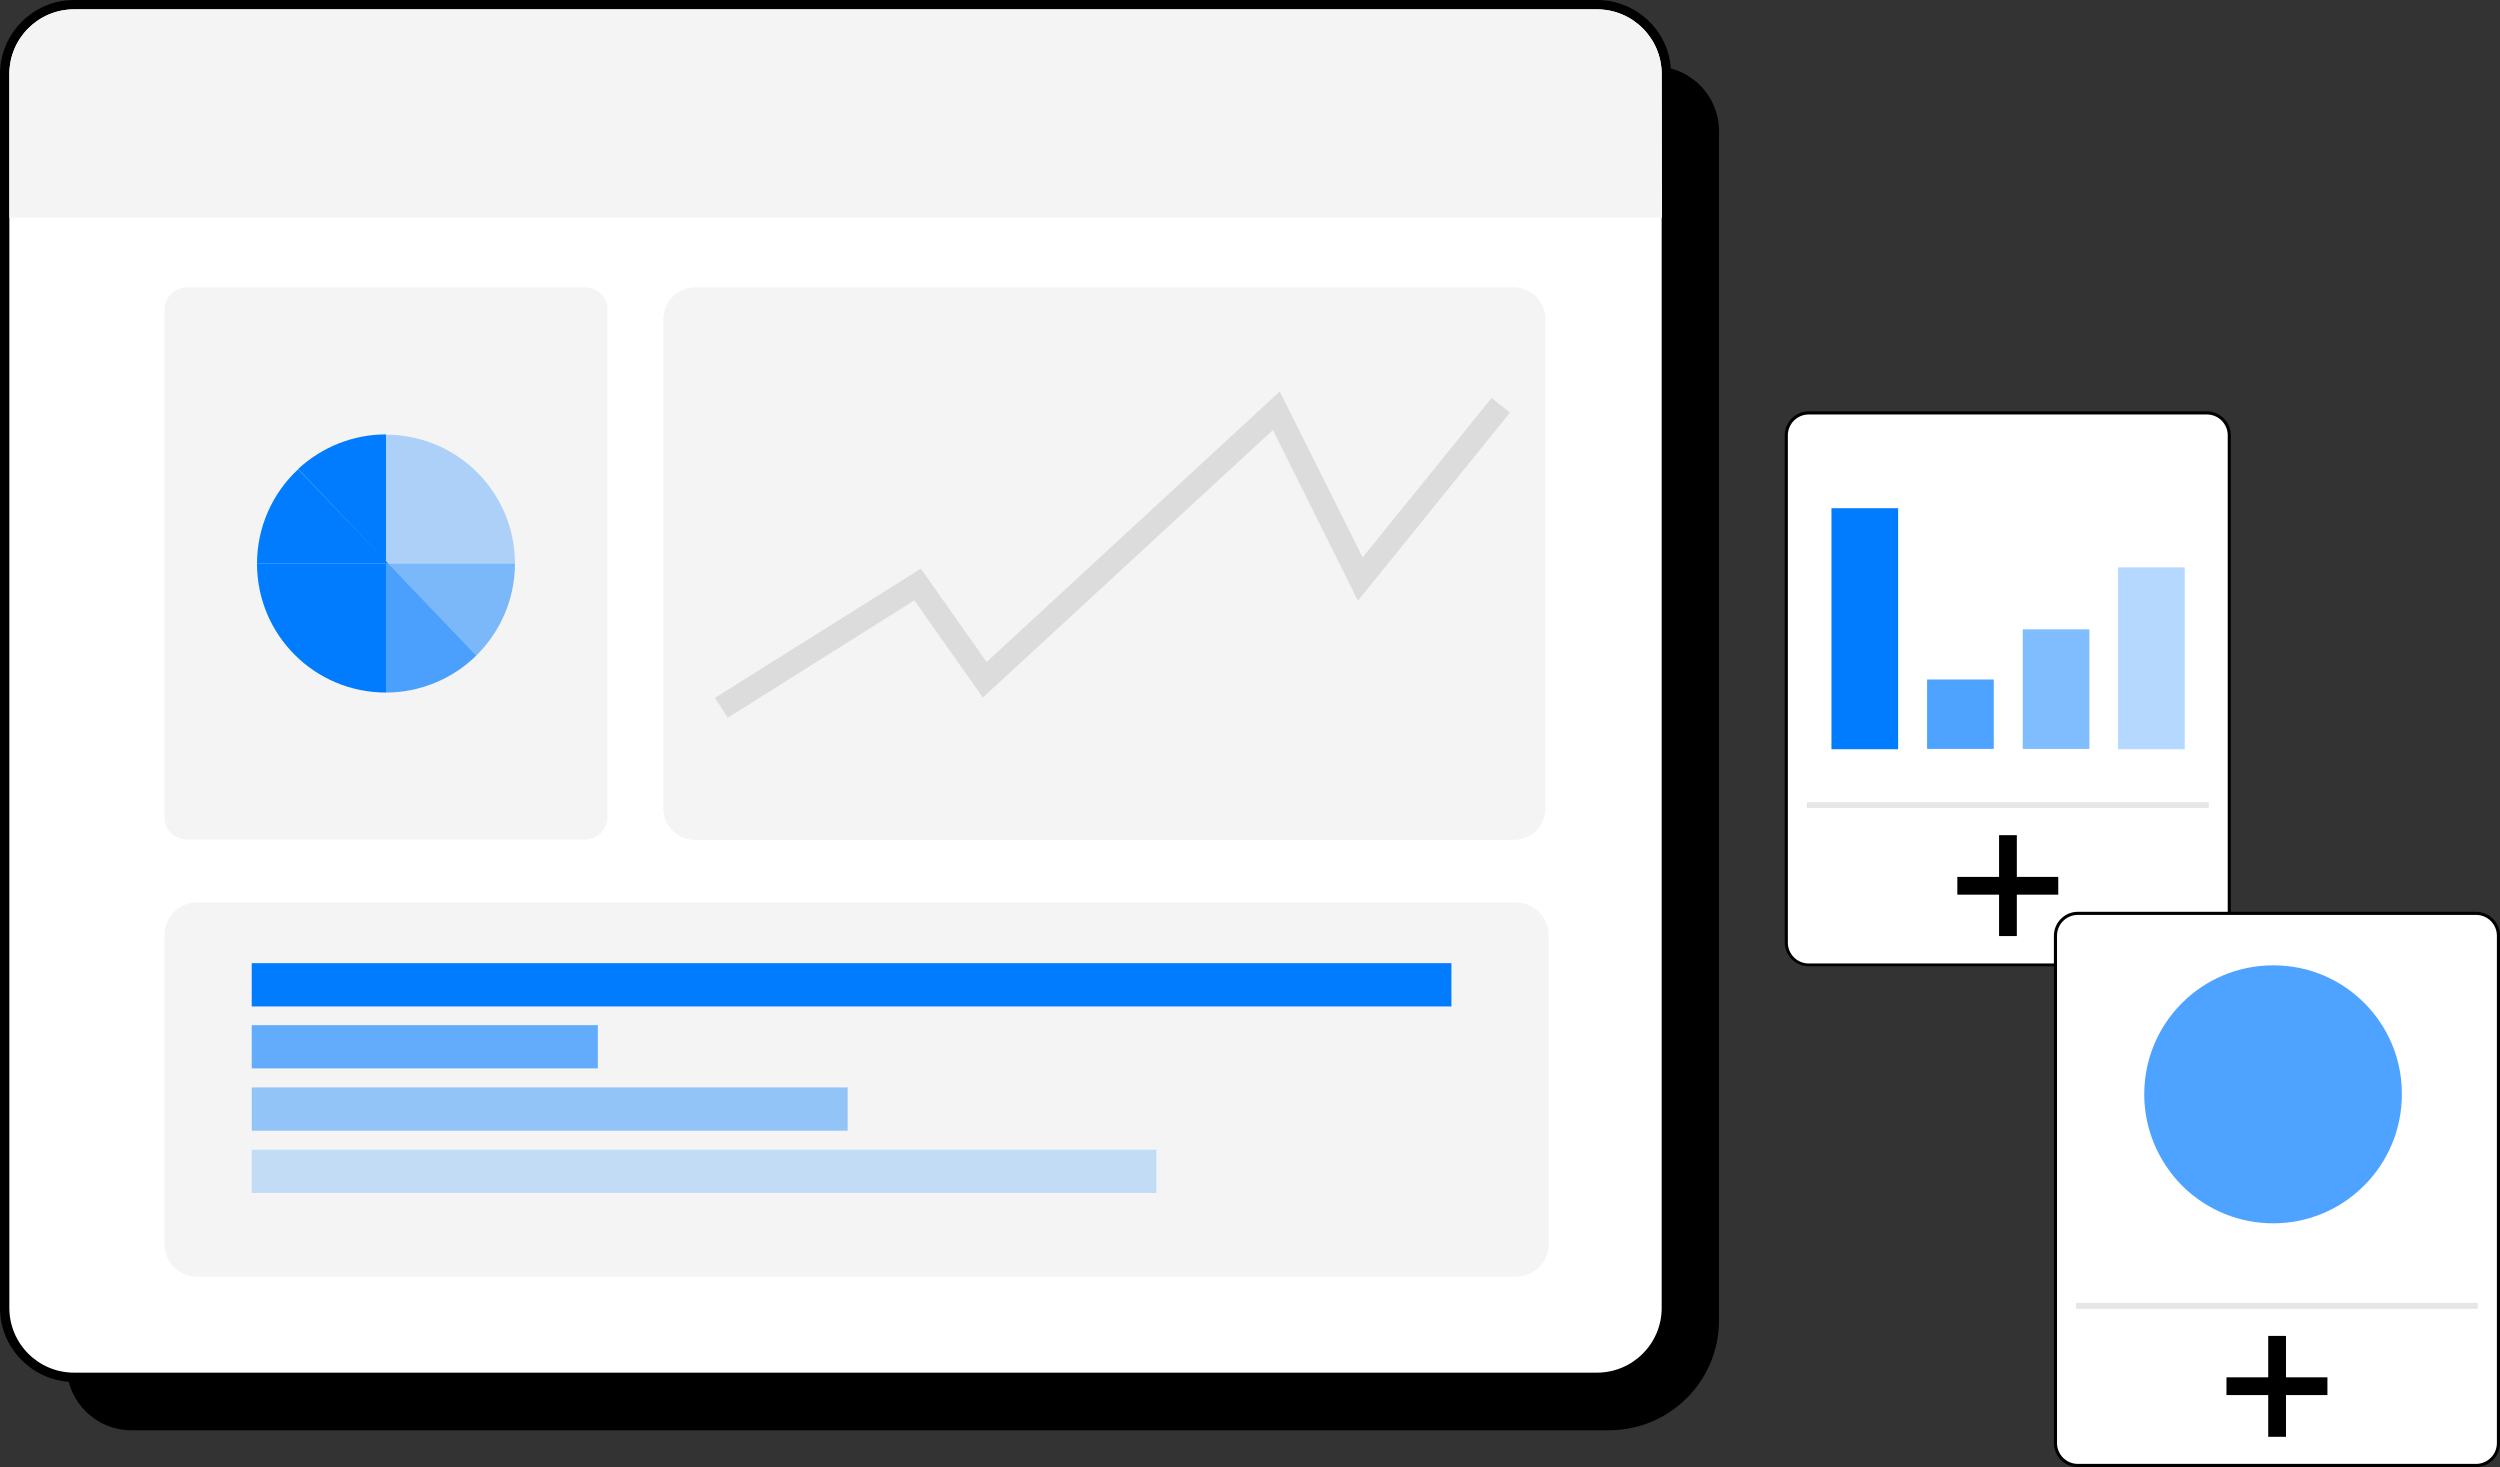
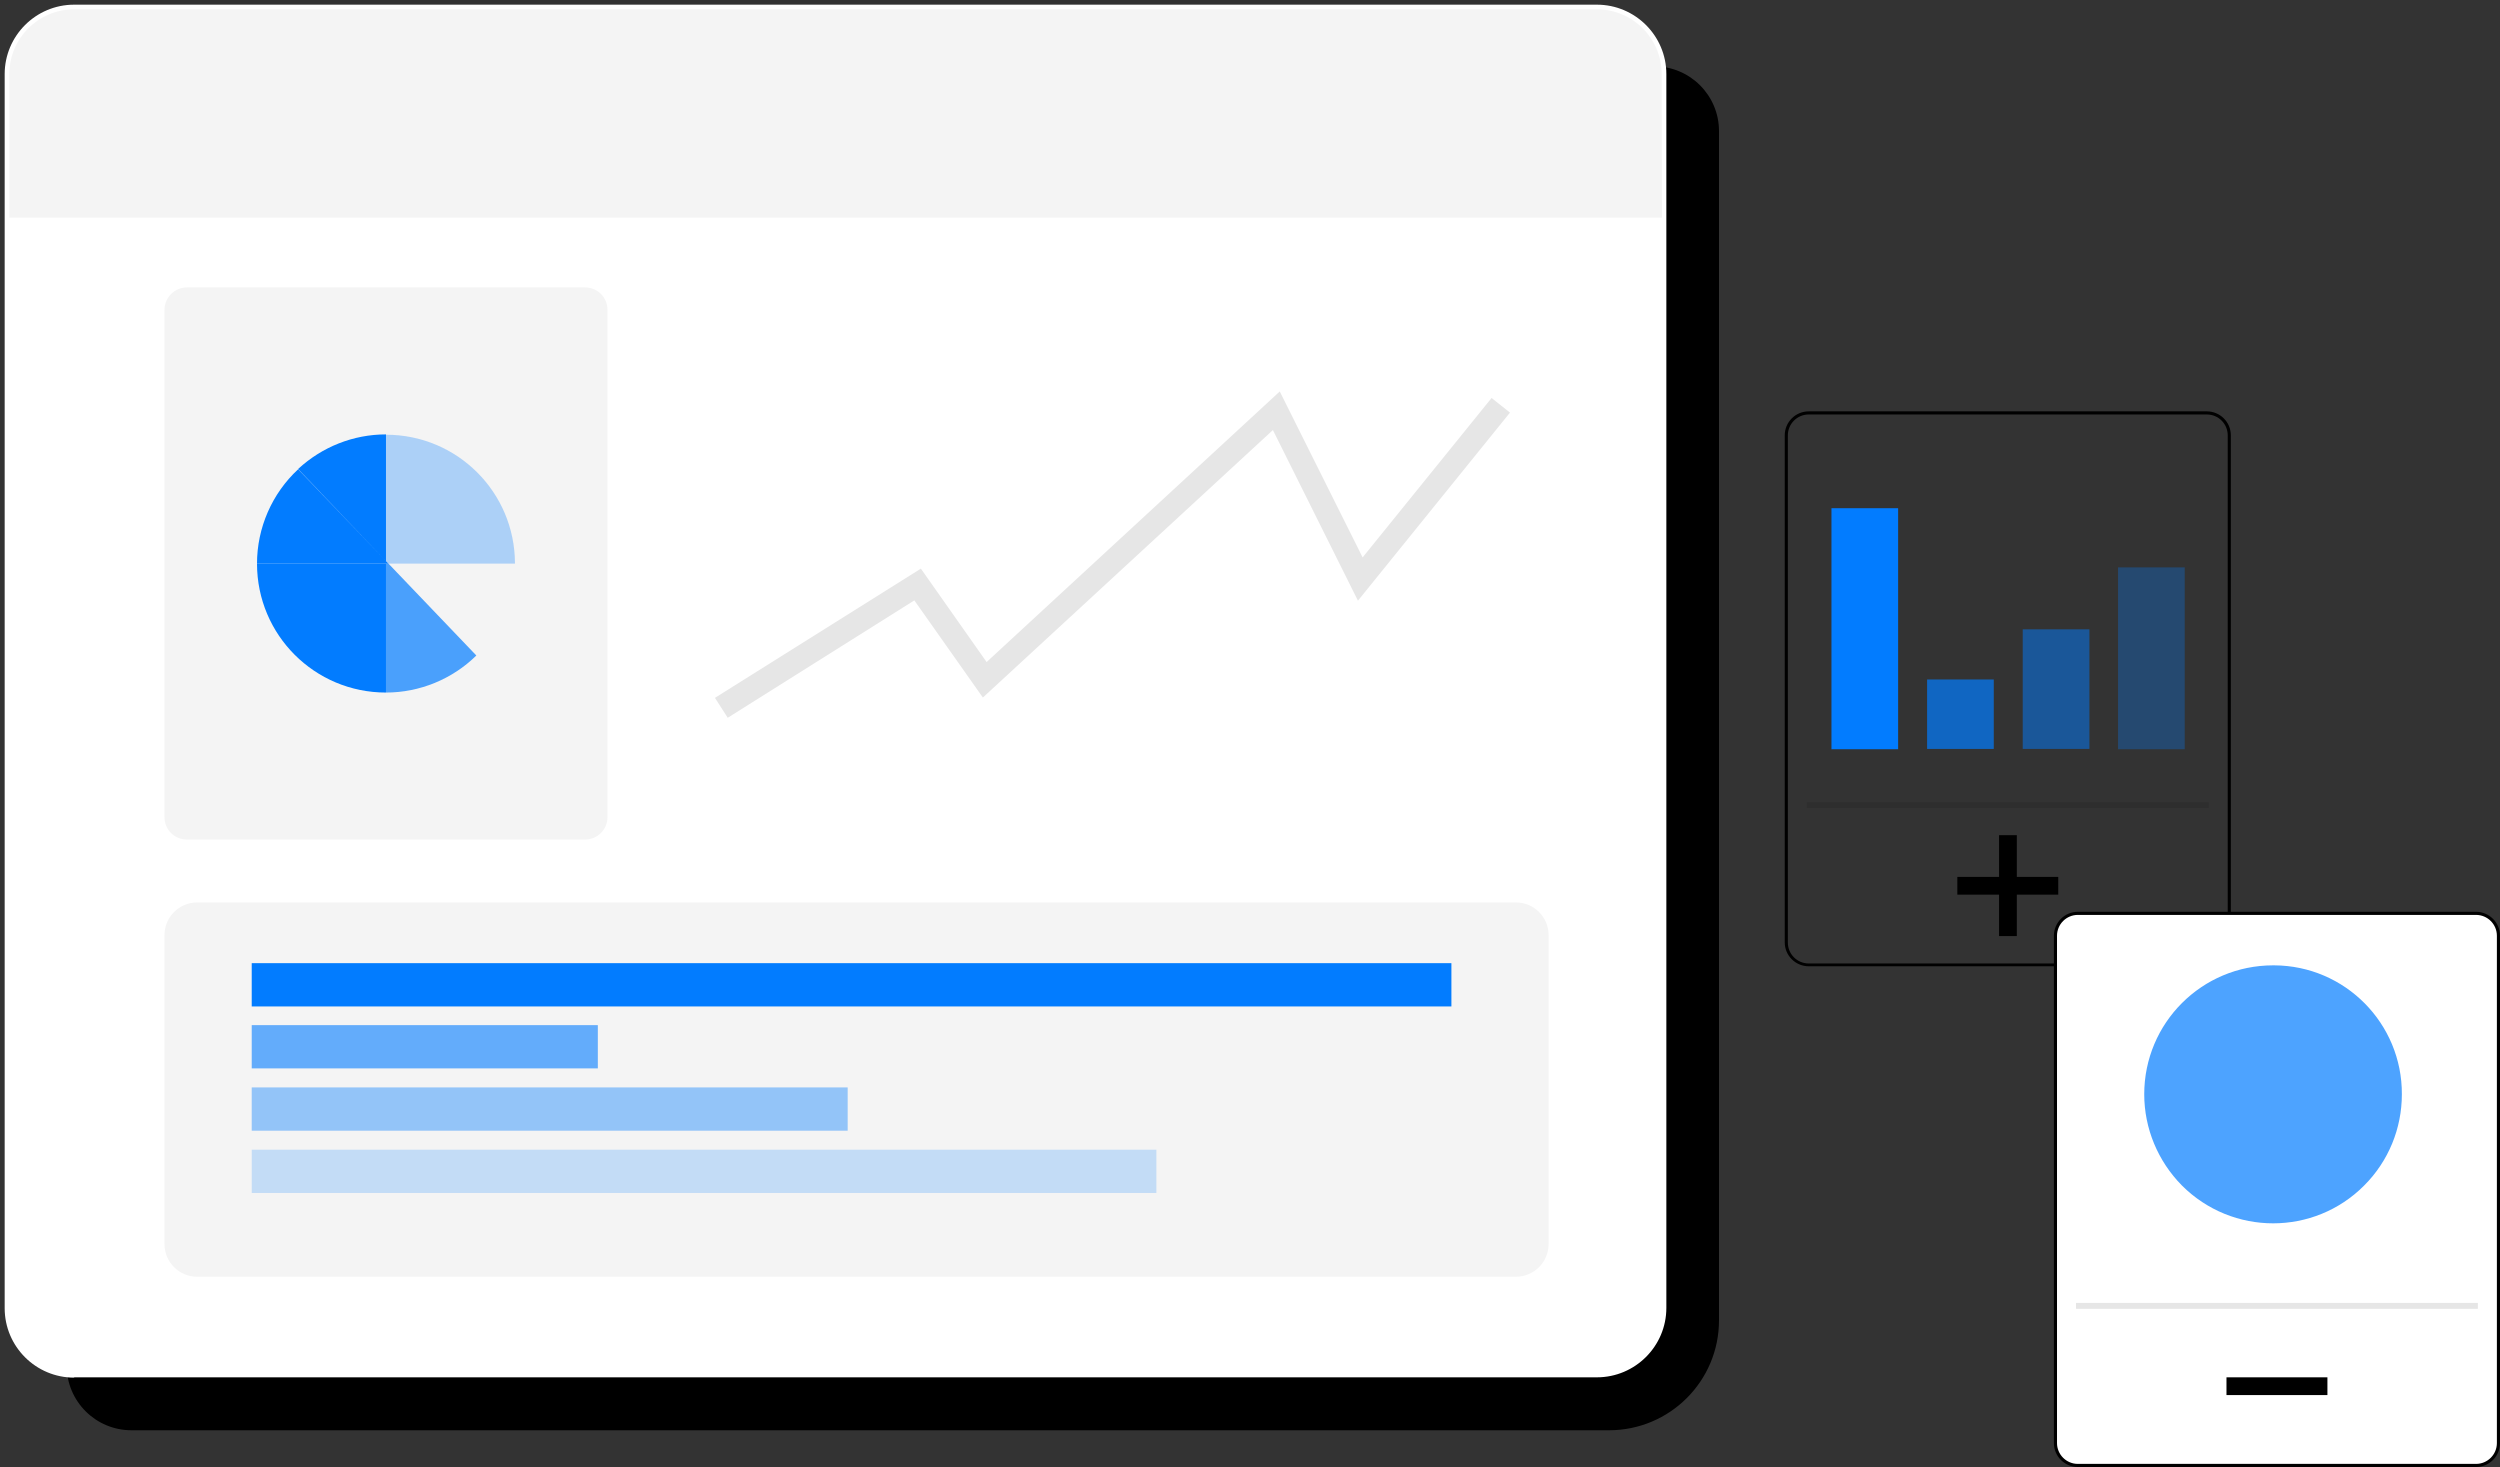
<svg xmlns="http://www.w3.org/2000/svg" style="fill:none" id="svg5440" version="1.1" viewBox="0 0 481.667 282.645" height="282.645" width="481.667">
  <rect x="0" y="0" width="481.667" height="282.645" fill="#333333" stroke="none" />
  <defs id="defs5444" />
  <path style="fill:#000000" id="path5348" d="m 25.329,12.779 h 293.381 c 6.902,0 12.484,5.58 12.484,12.479 v 229.127 c 0,11.7 -9.483,21.179 -21.187,21.179 H 25.329 c -6.902,0 -12.484,-5.58 -12.484,-12.479 V 25.379 c -0.06,-6.9 5.522,-12.539 12.424,-12.539 0,-0.06 0.06,-0.06 0.06,-0.06 z" />
  <path style="fill:#ffffff" id="path5350" d="m 14.285,265.425 c -7.383,0 -13.385,-5.999 -13.385,-13.379 V 14.28 C 0.9,6.9 6.902,0.9 14.285,0.9 h 293.382 c 7.382,0 13.384,6 13.384,13.379 v 237.707 c 0,7.38 -6.002,13.379 -13.384,13.379 H 14.285 Z" />
-   <path style="fill:#000000" id="path5352" d="m 307.666,1.8 c 6.903,0 12.485,5.58 12.485,12.479 v 237.707 c 0,6.899 -5.582,12.479 -12.485,12.479 H 14.285 c -6.902,0 -12.484,-5.58 -12.484,-12.479 V 14.279 c 0,-6.9 5.582,-12.479 12.484,-12.479 z m 0,-1.8 H 14.285 C 6.422,0 0,6.42 0,14.279 v 237.707 c 0,7.859 6.422,14.279 14.285,14.279 h 293.381 c 7.863,0 14.285,-6.42 14.285,-14.279 V 14.279 C 322.011,6.42 315.589,0 307.666,0 Z" />
  <path style="fill:#f4f4f4" id="path5354" d="M 320.211,41.938 H 1.801 V 14.279 c 0,-6.9 5.582,-12.479 12.484,-12.479 h 293.382 c 6.902,0 12.484,5.58 12.484,12.479 z" />
  <path style="fill:#f4f4f4" id="path5356" d="m 36.013,55.377 h 76.707 c 2.4,0 4.321,1.92 4.321,4.32 v 97.735 c 0,2.4 -1.921,4.32 -4.321,4.32 H 36.013 c -2.401,0 -4.322,-1.92 -4.322,-4.32 V 59.697 c 0,-2.34 1.921,-4.32 4.322,-4.32 z" />
  <path style="fill:#f4f4f4" id="path5358" d="m 37.994,173.87 h 254.068 c 3.481,0 6.302,2.82 6.302,6.299 v 59.517 c 0,3.48 -2.821,6.3 -6.302,6.3 H 37.994 c -3.481,0 -6.302,-2.82 -6.302,-6.3 v -59.517 c 0,-3.479 2.821,-6.299 6.302,-6.299 z" />
-   <path style="fill:#f4f4f4" id="path5360" d="m 133.908,55.377 h 157.734 c 3.361,0 6.122,2.7 6.122,6.12 v 94.195 c 0,3.36 -2.701,6.12 -6.122,6.12 h -157.734 c -3.362,0 -6.123,-2.7 -6.123,-6.12 V 61.497 c 0.061,-3.36 2.761,-6.12 6.123,-6.12 z" />
  <path style="fill:#027cff" id="path5362" d="m 48.498,185.569 h 231.14 v 8.34 H 48.498 Z" />
  <g transform="translate(-19.986,-37.138)" style="opacity:0.6" id="g5366">
    <path style="fill:#027cff" id="path5364" d="m 68.484,234.646 h 66.683 v 8.34 H 68.484 Z" />
  </g>
  <g transform="translate(-19.986,-37.138)" style="opacity:0.4" id="g5370">
    <path style="fill:#027cff" id="path5368" d="M 68.484,246.646 H 183.304 v 8.339 H 68.484 Z" />
  </g>
  <g transform="translate(-19.986,-37.138)" style="opacity:0.2" id="g5374">
    <path style="fill:#027cff" id="path5372" d="M 68.484,258.646 H 242.784 v 8.339 H 68.484 Z" />
  </g>
  <g transform="translate(-19.986,-37.138)" style="opacity:0.3" id="g5378">
    <path style="fill:#027cff" id="path5376" d="m 94.834,145.731 h 24.368 c 0,-13.739 -11.104,-24.838 -24.849,-24.838 v 24.358 z" />
  </g>
  <path style="fill:#027cff" id="path5380" d="m 74.366,83.695 c -6.302,0 -12.304,2.4 -16.926,6.66 l 16.926,17.759 z m 0,24.419 -16.926,-17.699 c -5.042,4.679 -7.923,11.279 -7.923,18.179 h 24.849 z" />
  <path style="fill:#027cff" id="path5382" d="m 74.367,108.594 h 0.48 l -0.48,-0.48 z" />
  <path style="fill:#027cff" id="path5384" d="m 49.518,108.593 c 0,13.74 11.104,24.839 24.849,24.839 v -24.839 z" />
  <g transform="translate(-19.986,-37.138)" style="opacity:0.5" id="g5388">
-     <path style="fill:#027cff" id="path5386" d="M 119.202,145.731 H 94.834 l 16.926,17.699 c 4.741,-4.679 7.442,-11.039 7.442,-17.699 z" />
-   </g>
+     </g>
  <g transform="translate(-19.986,-37.138)" style="opacity:0.7" id="g5392">
    <path style="fill:#027cff" id="path5390" d="m 94.353,145.731 v 24.839 c 6.482,0 12.784,-2.58 17.407,-7.14 L 94.834,145.731 Z" />
  </g>
  <g transform="translate(-19.986,-37.138)" style="opacity:0.1" id="g5396">
    <path style="fill:#000000" id="path5394" d="m 160.195,175.43 -2.461,-3.84 39.674,-24.898 12.664,17.999 56.48,-52.137 15.965,31.978 24.849,-30.718 3.541,2.819 -29.29,36.238 -16.386,-32.878 -55.879,51.537 -13.204,-18.719 z" />
  </g>
-   <path style="fill:#ffffff" id="path5398" d="m 348.482,79.555 h 76.706 c 2.401,0 4.322,1.92 4.322,4.32 v 97.735 c 0,2.399 -1.921,4.319 -4.322,4.319 h -76.706 c -2.401,0 -4.322,-1.92 -4.322,-4.319 v -97.735 c 0,-2.4 1.921,-4.32 4.322,-4.32 z" />
  <path style="fill:#000000" id="path5400" d="m 425.188,186.17 h -76.707 c -2.521,0 -4.621,-2.04 -4.621,-4.62 v -97.675 c 0,-2.52 2.04,-4.619 4.621,-4.619 h 76.707 c 2.521,0 4.621,2.039 4.621,4.619 v 97.735 c 0,2.52 -2.1,4.56 -4.621,4.56 z m -76.707,-106.314 c -2.22,0 -4.021,1.799 -4.021,4.019 v 97.735 c 0,2.22 1.801,4.02 4.021,4.02 h 76.707 c 2.221,0 4.021,-1.8 4.021,-4.02 v -97.735 c 0,-2.22 -1.8,-4.019 -4.021,-4.019 z" />
  <path style="fill:#000000" id="path5402" d="m 388.576,160.911 h -3.421 v 19.439 h 3.421 z" />
  <path style="fill:#000000" id="path5404" d="m 396.558,168.95 h -19.446 v 3.42 h 19.446 z" />
  <g transform="translate(-19.986,-37.138)" style="opacity:0.1" id="g5408">
    <path style="fill:#000000" id="path5406" d="m 445.534,191.689 h -77.427 v 1.14 h 77.427 z" />
  </g>
  <path style="fill:#027cff" id="path5410" d="m 352.862,97.915 h 12.844 v 46.437 h -12.844 z" />
  <g transform="translate(-19.986,-37.138)" style="opacity:0.7" id="g5414">
    <path style="fill:#027cff" id="path5412" d="m 391.273,168.051 h 12.845 v 13.379 h -12.845 z" />
  </g>
  <g transform="translate(-19.986,-37.138)" style="opacity:0.5" id="g5418">
    <path style="fill:#027cff" id="path5416" d="m 409.701,158.392 h 12.845 v 23.038 h -12.845 z" />
  </g>
  <g transform="translate(-19.986,-37.138)" style="opacity:0.3" id="g5422">
    <path style="fill:#027cff" id="path5420" d="m 428.066,146.452 h 12.845 v 35.038 h -12.845 z" />
  </g>
  <path style="fill:#ffffff" id="path5424" d="m 400.339,175.97 h 76.707 c 2.401,0 4.321,1.92 4.321,4.32 v 97.735 c 0,2.4 -1.92,4.319 -4.321,4.319 h -76.707 c -2.4,0 -4.321,-1.919 -4.321,-4.319 v -97.735 c 0,-2.4 1.921,-4.32 4.321,-4.32 z" />
  <path style="fill:#000000" id="path5426" d="m 477.045,282.645 h -76.706 c -2.521,0 -4.622,-2.04 -4.622,-4.62 v -97.735 c 0,-2.52 2.041,-4.619 4.622,-4.619 h 76.706 c 2.521,0 4.622,2.039 4.622,4.619 v 97.735 c 0,2.58 -2.101,4.62 -4.622,4.62 z m -76.706,-106.374 c -2.221,0 -4.022,1.799 -4.022,4.019 v 97.735 c 0,2.22 1.801,4.02 4.022,4.02 h 76.706 c 2.221,0 4.022,-1.8 4.022,-4.02 v -97.735 c 0,-2.22 -1.801,-4.019 -4.022,-4.019 z" />
-   <path style="fill:#000000" id="path5428" d="m 440.433,257.385 h -3.421 v 19.439 h 3.421 z" />
  <path style="fill:#000000" id="path5430" d="m 448.416,265.365 h -19.447 v 3.42 h 19.447 z" />
  <g transform="translate(-19.986,-37.138)" style="opacity:0.1" id="g5434">
    <path style="fill:#000000" id="path5432" d="m 497.392,288.164 h -77.427 v 1.14 h 77.427 z" />
  </g>
  <g transform="translate(-19.986,-37.138)" style="opacity:0.7" id="g5438">
    <path style="fill:#027cff" id="path5436" d="m 457.958,223.127 c -13.745,0 -24.849,11.099 -24.849,24.839 0,6.599 2.641,12.899 7.263,17.579 9.723,9.719 25.449,9.719 35.112,0 4.682,-4.68 7.262,-10.98 7.262,-17.579 0.061,-13.62 -10.923,-24.779 -24.608,-24.839 0,0 -0.12,0 -0.18,0 z" />
  </g>
</svg>